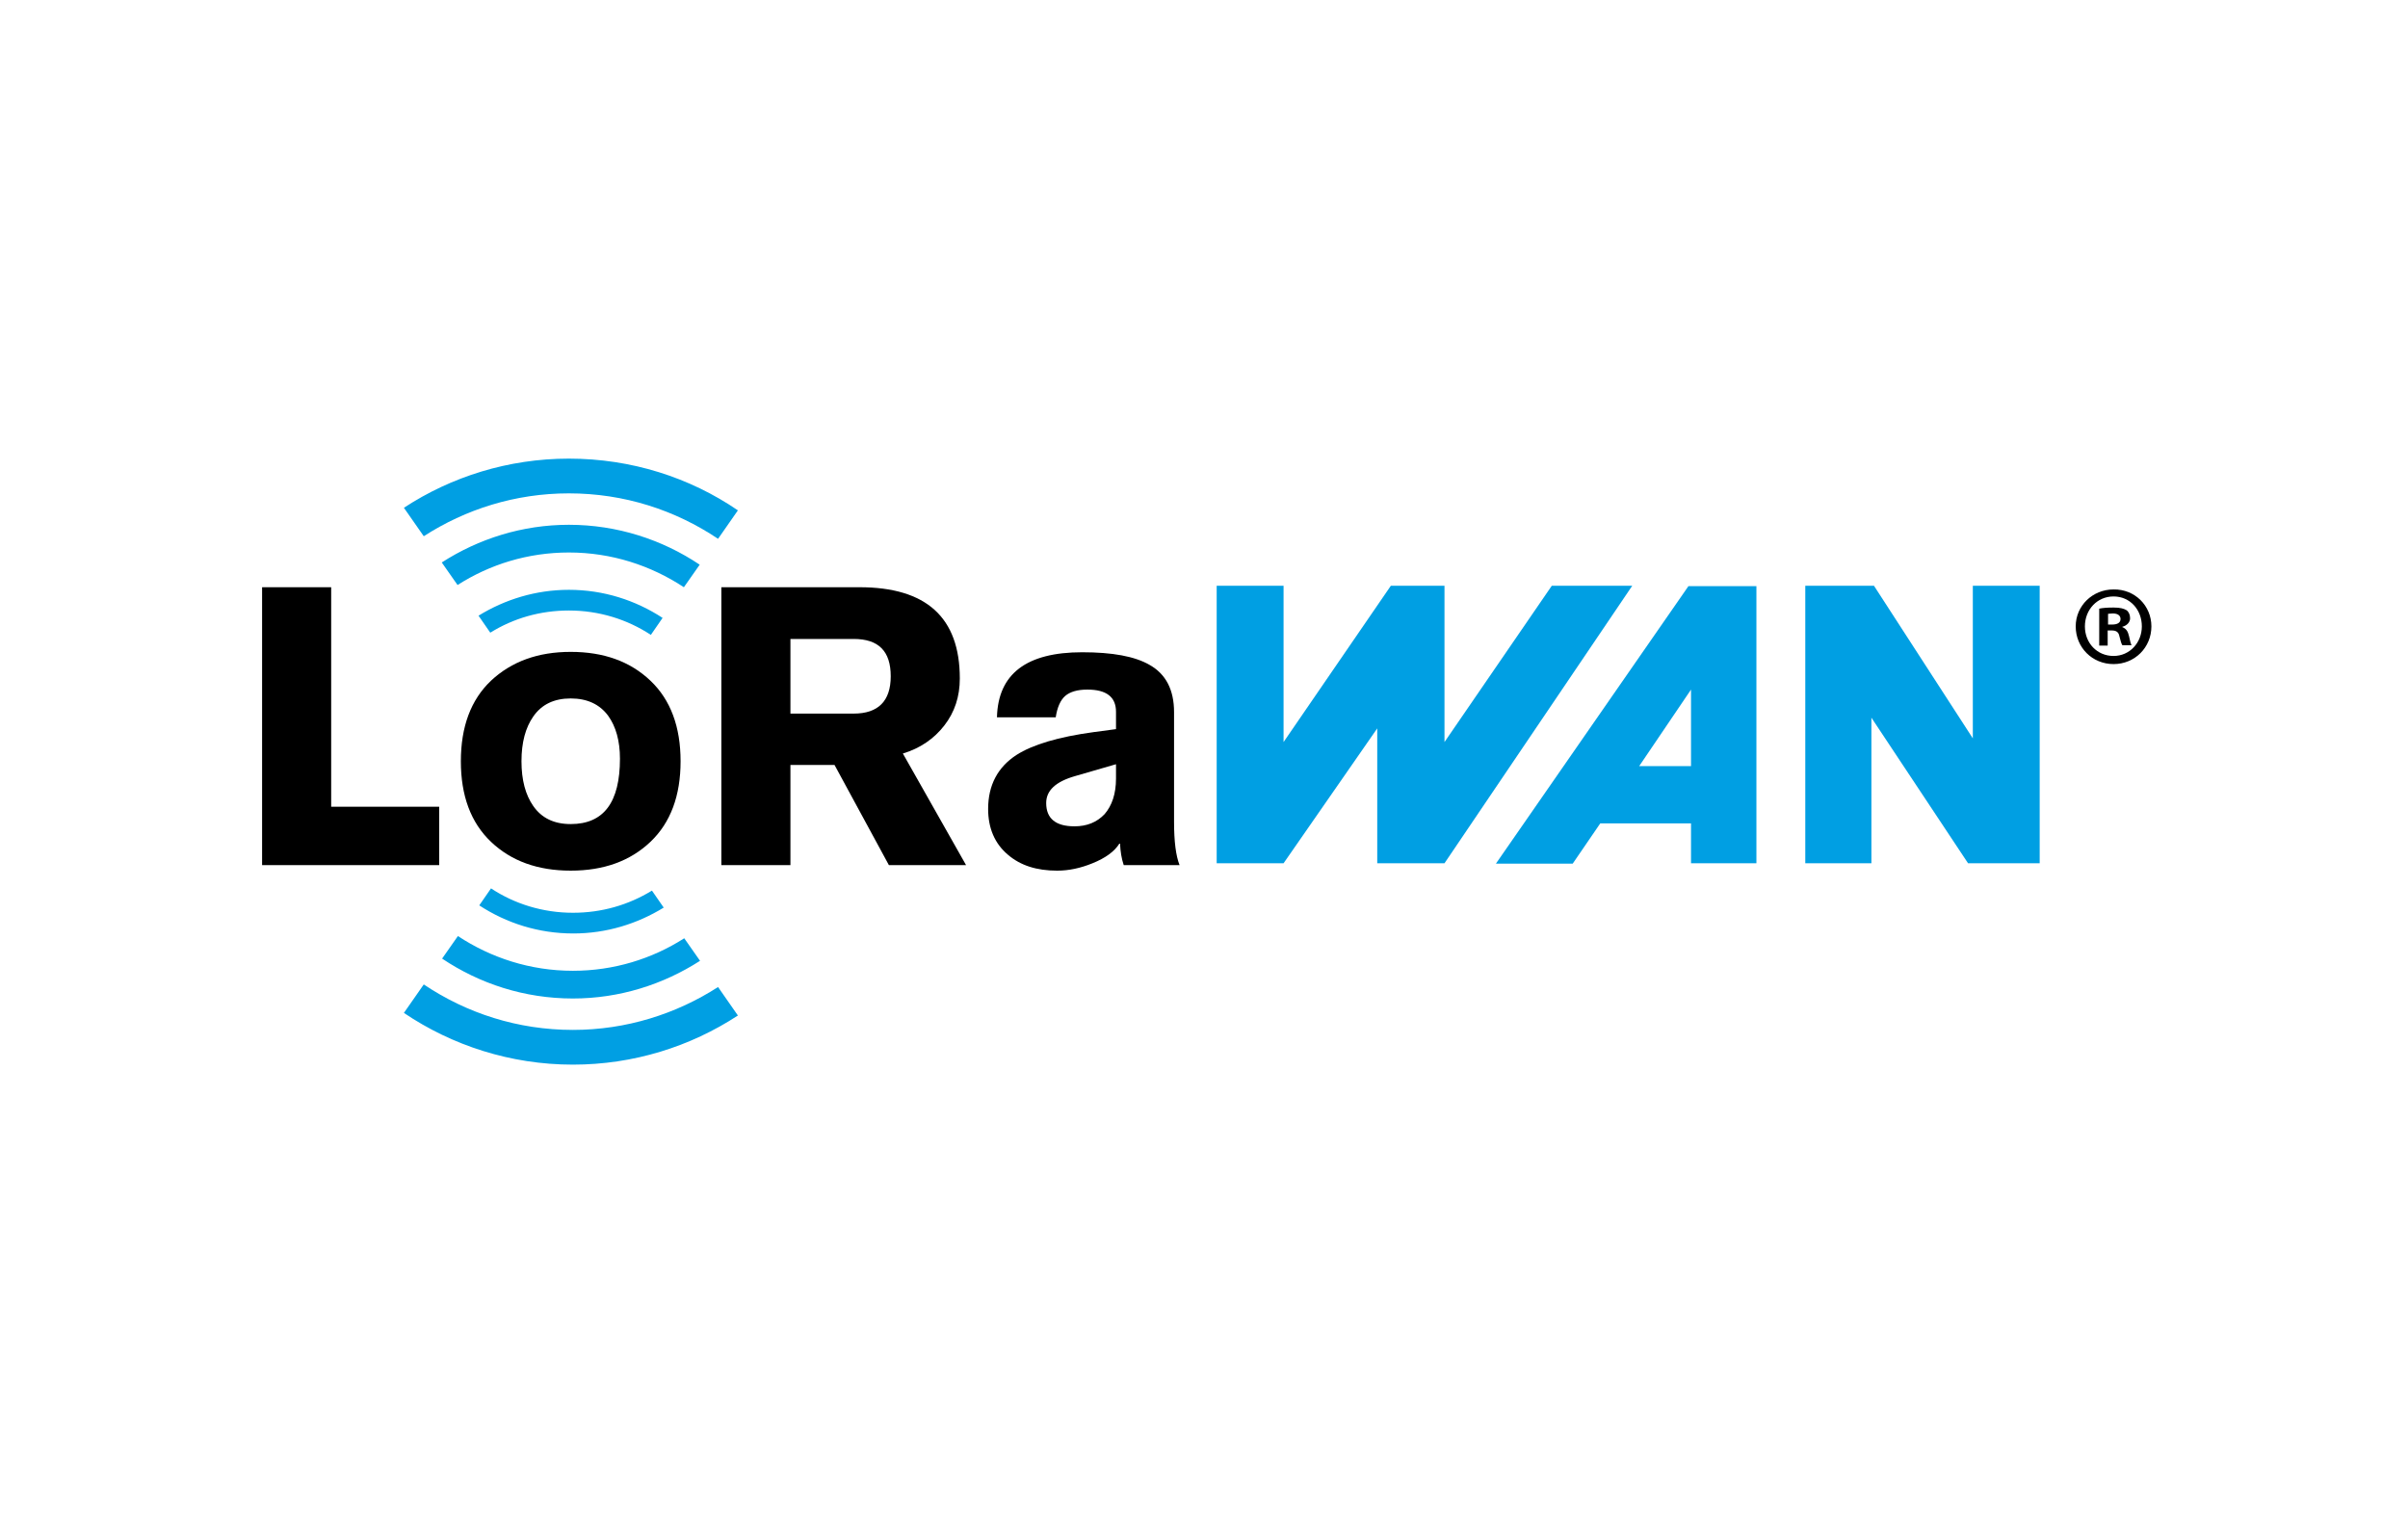
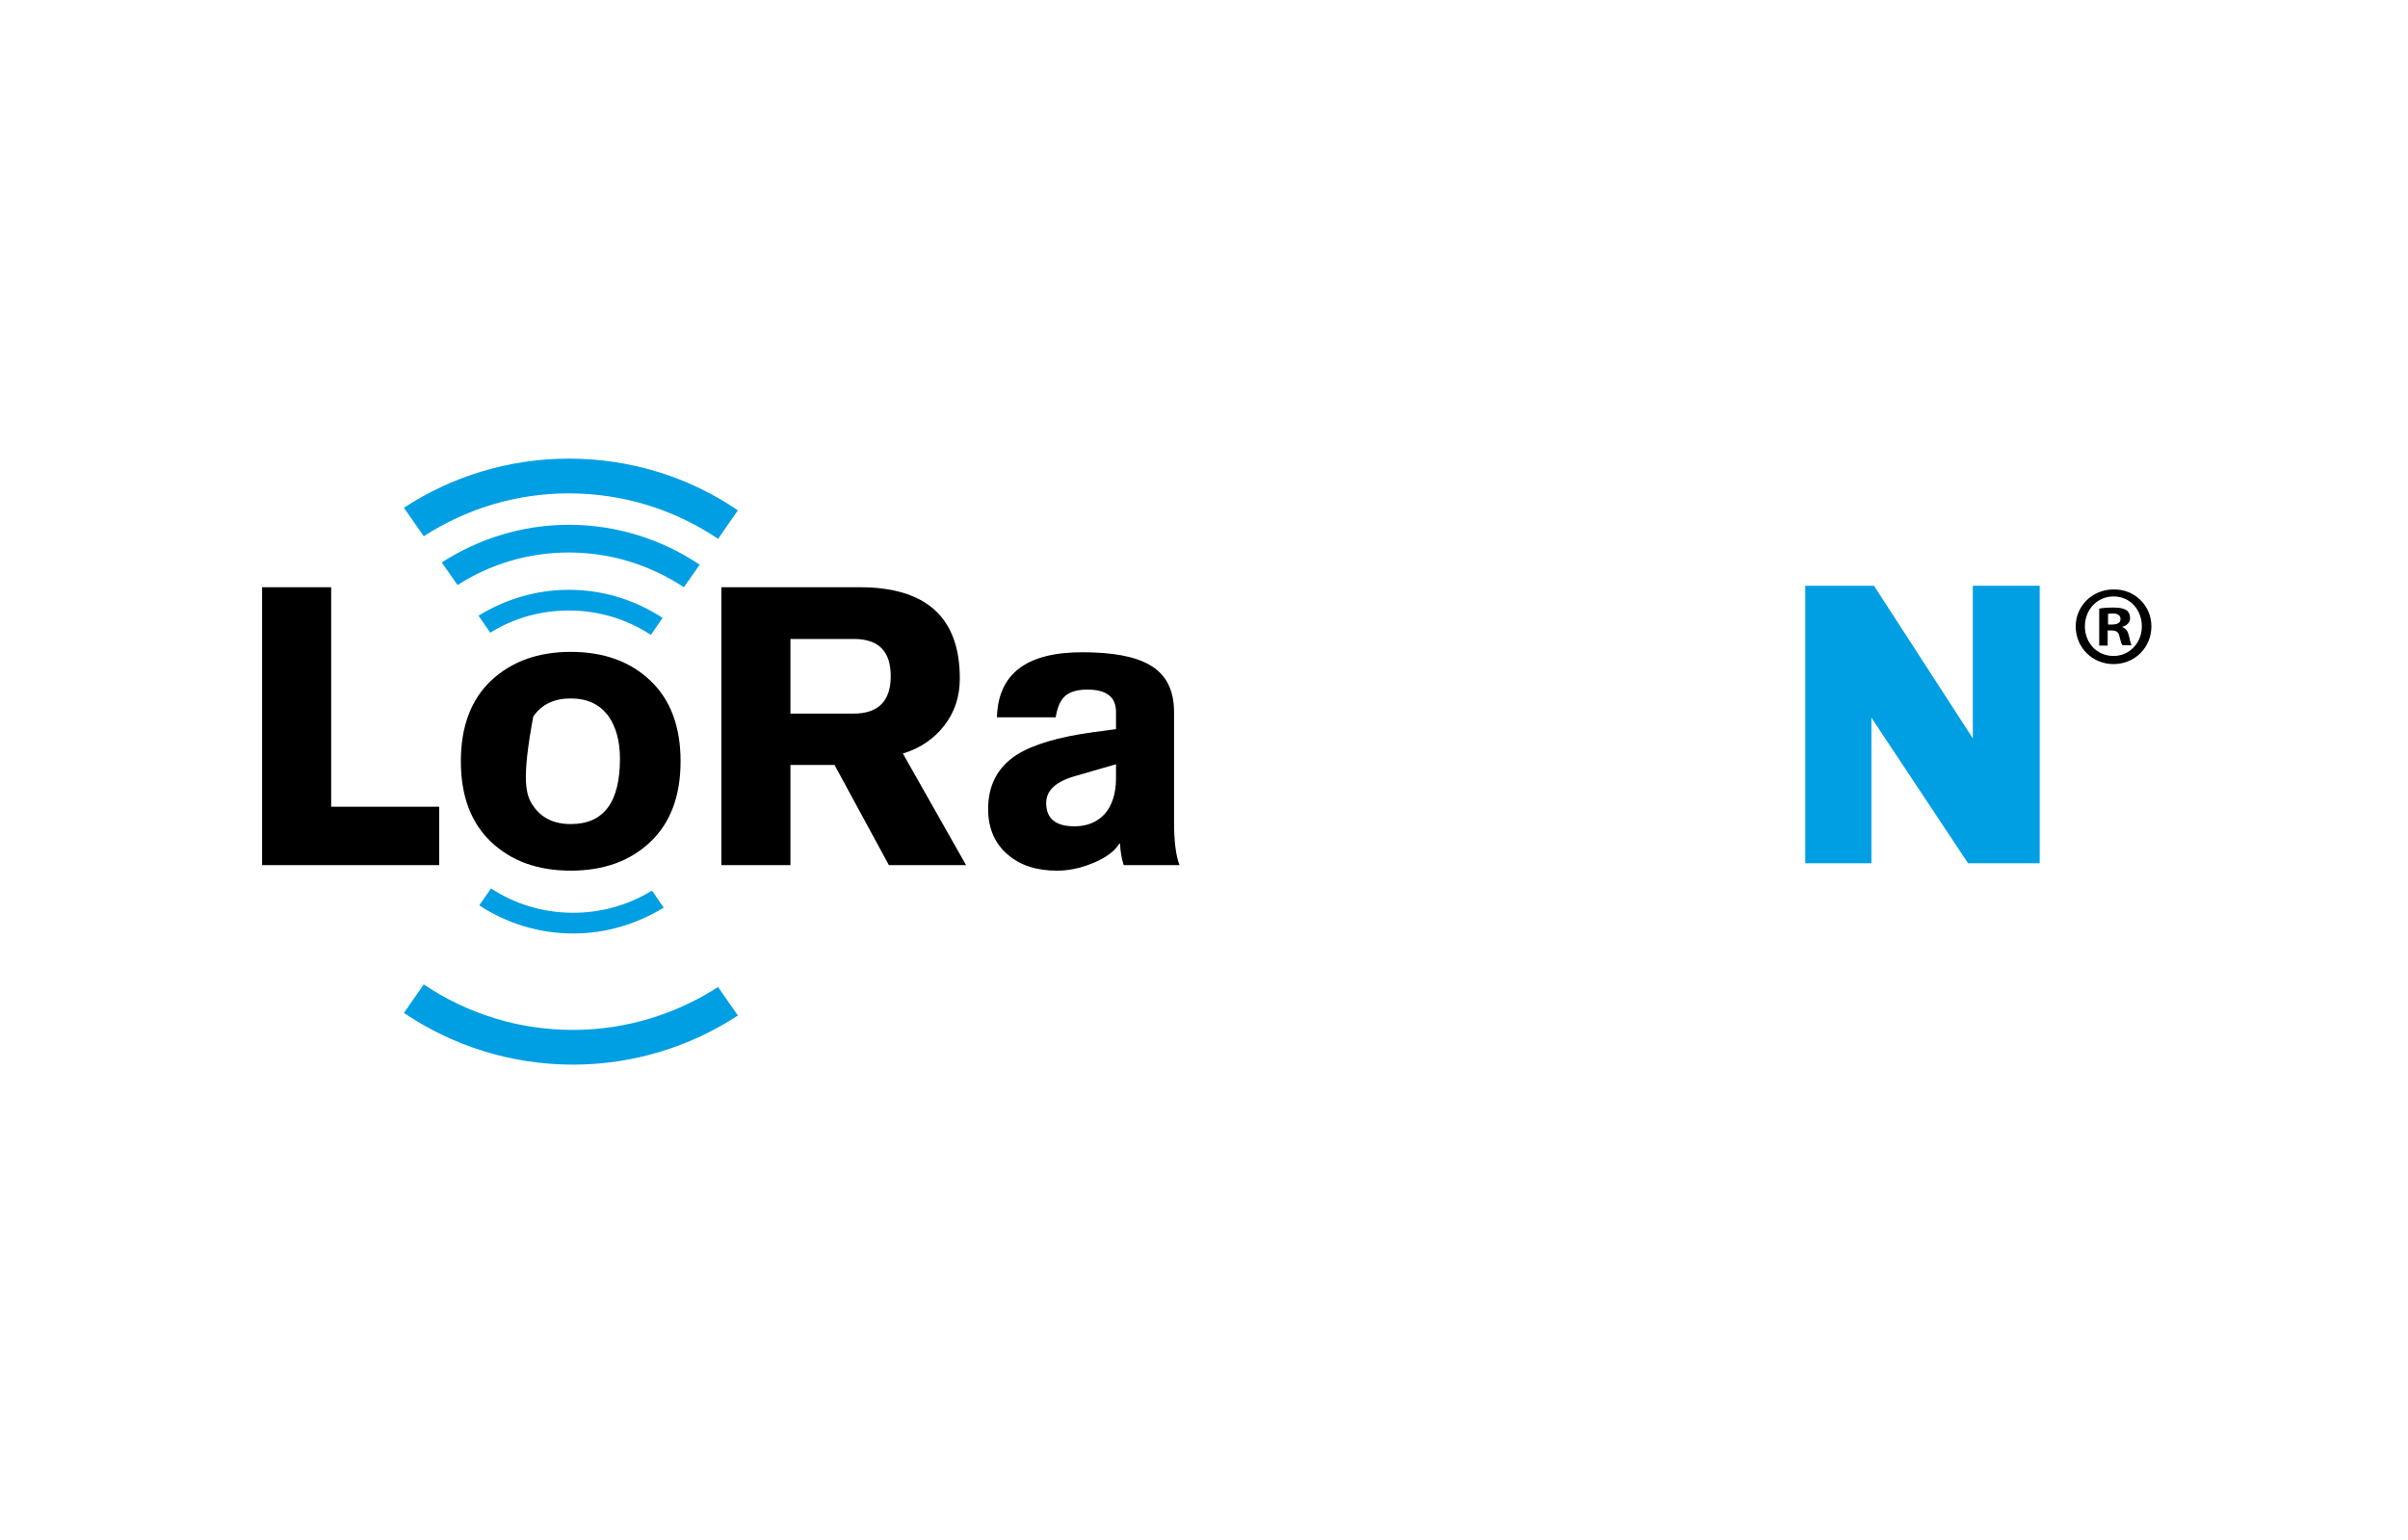
<svg xmlns="http://www.w3.org/2000/svg" width="147" height="94" viewBox="0 0 147 94" fill="none">
  <path d="M16 52.818V35.852H20.217V49.253H26.811V52.818H16Z" fill="black" />
  <path d="M48.253 38.987V43.567H52.111C53.614 43.567 54.376 42.8 54.376 41.289C54.376 39.755 53.636 39.01 52.111 39.01H48.253V38.987ZM44.036 52.818V35.852H52.47C56.552 35.852 58.593 37.702 58.593 41.424C58.593 42.53 58.279 43.477 57.651 44.289C57.023 45.102 56.171 45.688 55.117 46.004L58.975 52.818H54.264L50.945 46.703H48.253V52.818H44.036Z" fill="black" />
  <path d="M68.128 47.538V46.658L65.638 47.38C64.449 47.719 63.866 48.26 63.866 49.027C63.866 49.975 64.449 50.449 65.593 50.449C66.356 50.449 66.962 50.2 67.433 49.704C67.881 49.185 68.128 48.463 68.128 47.538ZM71.672 43.477V50.178C71.672 51.373 71.784 52.253 72.008 52.817H68.599C68.464 52.411 68.397 51.983 68.375 51.509H68.33C68.038 51.983 67.478 52.389 66.692 52.705C65.975 52.998 65.257 53.156 64.539 53.156C63.283 53.156 62.296 52.84 61.533 52.186C60.726 51.509 60.322 50.561 60.322 49.388C60.322 47.944 60.905 46.839 62.049 46.094C63.036 45.462 64.606 44.989 66.782 44.695L68.128 44.515V43.455C68.128 42.552 67.545 42.101 66.378 42.101C65.773 42.101 65.324 42.236 65.033 42.484C64.741 42.733 64.539 43.184 64.449 43.793H60.861C60.928 41.131 62.677 39.822 66.064 39.822C67.904 39.822 69.272 40.07 70.169 40.589C71.178 41.153 71.672 42.123 71.672 43.477Z" fill="black" />
-   <path d="M34.84 42.642C33.831 42.642 33.068 43.002 32.553 43.747C32.081 44.424 31.835 45.326 31.835 46.477C31.835 47.627 32.081 48.53 32.553 49.207C33.068 49.951 33.831 50.312 34.84 50.312C36.859 50.312 37.846 48.981 37.846 46.319C37.846 45.236 37.599 44.356 37.128 43.702C36.612 43.002 35.85 42.642 34.84 42.642ZM34.84 39.799C36.859 39.799 38.474 40.385 39.708 41.559C40.941 42.732 41.547 44.379 41.547 46.477C41.547 48.575 40.941 50.222 39.708 51.395C38.474 52.568 36.859 53.155 34.84 53.155C32.822 53.155 31.207 52.568 29.973 51.395C28.739 50.222 28.134 48.575 28.134 46.477C28.134 44.379 28.739 42.732 29.973 41.559C31.229 40.385 32.844 39.799 34.84 39.799Z" fill="black" />
+   <path d="M34.84 42.642C33.831 42.642 33.068 43.002 32.553 43.747C31.835 47.627 32.081 48.53 32.553 49.207C33.068 49.951 33.831 50.312 34.84 50.312C36.859 50.312 37.846 48.981 37.846 46.319C37.846 45.236 37.599 44.356 37.128 43.702C36.612 43.002 35.85 42.642 34.84 42.642ZM34.84 39.799C36.859 39.799 38.474 40.385 39.708 41.559C40.941 42.732 41.547 44.379 41.547 46.477C41.547 48.575 40.941 50.222 39.708 51.395C38.474 52.568 36.859 53.155 34.84 53.155C32.822 53.155 31.207 52.568 29.973 51.395C28.739 50.222 28.134 48.575 28.134 46.477C28.134 44.379 28.739 42.732 29.973 41.559C31.229 40.385 32.844 39.799 34.84 39.799Z" fill="black" />
  <path d="M34.73 37.273C36.569 37.273 38.296 37.815 39.732 38.762L40.449 37.724C38.79 36.642 36.838 36.01 34.73 36.01C32.711 36.01 30.827 36.596 29.212 37.589L29.93 38.627C31.343 37.747 32.98 37.273 34.73 37.273Z" fill="#009FE3" />
  <path d="M26.968 34.34L27.932 35.717C29.906 34.453 32.239 33.731 34.729 33.731C37.331 33.731 39.73 34.521 41.749 35.852L42.714 34.476C40.426 32.941 37.667 32.039 34.729 32.039C31.88 32.039 29.211 32.896 26.968 34.34Z" fill="#009FE3" />
  <path d="M34.728 30.121C38.093 30.121 41.211 31.136 43.835 32.896L45.046 31.159C42.108 29.151 38.541 28 34.728 28C31.027 28 27.551 29.105 24.657 31.001L25.869 32.738C28.425 31.091 31.454 30.121 34.728 30.121Z" fill="#009FE3" />
  <path d="M34.977 55.727C33.137 55.727 31.41 55.186 29.975 54.238L29.257 55.276C30.917 56.359 32.868 56.991 34.999 56.991C37.018 56.991 38.902 56.404 40.517 55.411L39.799 54.374C38.364 55.254 36.726 55.727 34.977 55.727Z" fill="#009FE3" />
-   <path d="M42.735 58.66L41.771 57.284C39.797 58.547 37.464 59.269 34.974 59.269C32.373 59.269 29.973 58.48 27.954 57.148L26.989 58.525C29.277 60.059 32.014 60.961 34.974 60.961C37.823 60.961 40.492 60.104 42.735 58.66Z" fill="#009FE3" />
  <path d="M34.975 62.879C31.611 62.879 28.493 61.863 25.869 60.103L24.657 61.841C27.596 63.826 31.162 64.999 34.975 64.999C38.676 64.999 42.153 63.894 45.046 61.999L43.835 60.261C41.278 61.908 38.227 62.879 34.975 62.879Z" fill="#009FE3" />
-   <path fill-rule="evenodd" clip-rule="evenodd" d="M74.252 35.762H78.357V45.305L84.906 35.762C84.906 35.762 87.082 35.762 88.181 35.762C88.181 38.92 88.181 45.305 88.181 45.305L94.731 35.762H99.643L88.181 52.705H84.076V44.47L78.357 52.705H74.274V35.762H74.252Z" fill="#009FE3" />
  <path fill-rule="evenodd" clip-rule="evenodd" d="M124.516 35.762V52.705H120.143L114.243 43.816V52.705H110.206V35.762H114.4L120.434 45.079V35.762H124.516Z" fill="#009FE3" />
-   <path fill-rule="evenodd" clip-rule="evenodd" d="M107.223 35.762V52.705H103.231V50.269H97.691L96.008 52.728H91.32L103.074 35.784H107.223V35.762ZM100.068 46.772H103.231V42.101L100.068 46.772Z" fill="#009FE3" />
  <path d="M131.335 38.243C131.335 39.529 130.326 40.544 129.025 40.544C127.724 40.544 126.715 39.529 126.715 38.243C126.715 36.979 127.747 35.987 129.025 35.987C130.326 35.964 131.335 36.979 131.335 38.243ZM127.276 38.243C127.276 39.258 128.016 40.048 129.025 40.048C130.012 40.048 130.752 39.236 130.752 38.243C130.752 37.228 130.035 36.415 129.025 36.415C128.016 36.415 127.276 37.228 127.276 38.243ZM128.666 39.416H128.15V37.16C128.352 37.115 128.644 37.092 129.025 37.092C129.451 37.092 129.653 37.16 129.81 37.25C129.945 37.34 130.035 37.521 130.035 37.746C130.035 37.995 129.833 38.198 129.563 38.265V38.288C129.788 38.378 129.9 38.536 129.967 38.829C130.035 39.168 130.079 39.303 130.124 39.393H129.563C129.496 39.303 129.451 39.1 129.384 38.852C129.339 38.604 129.205 38.491 128.913 38.491H128.666V39.416ZM128.689 38.13H128.935C129.227 38.13 129.451 38.04 129.451 37.792C129.451 37.589 129.294 37.453 128.98 37.453C128.846 37.453 128.756 37.476 128.689 37.476V38.13Z" fill="black" />
</svg>